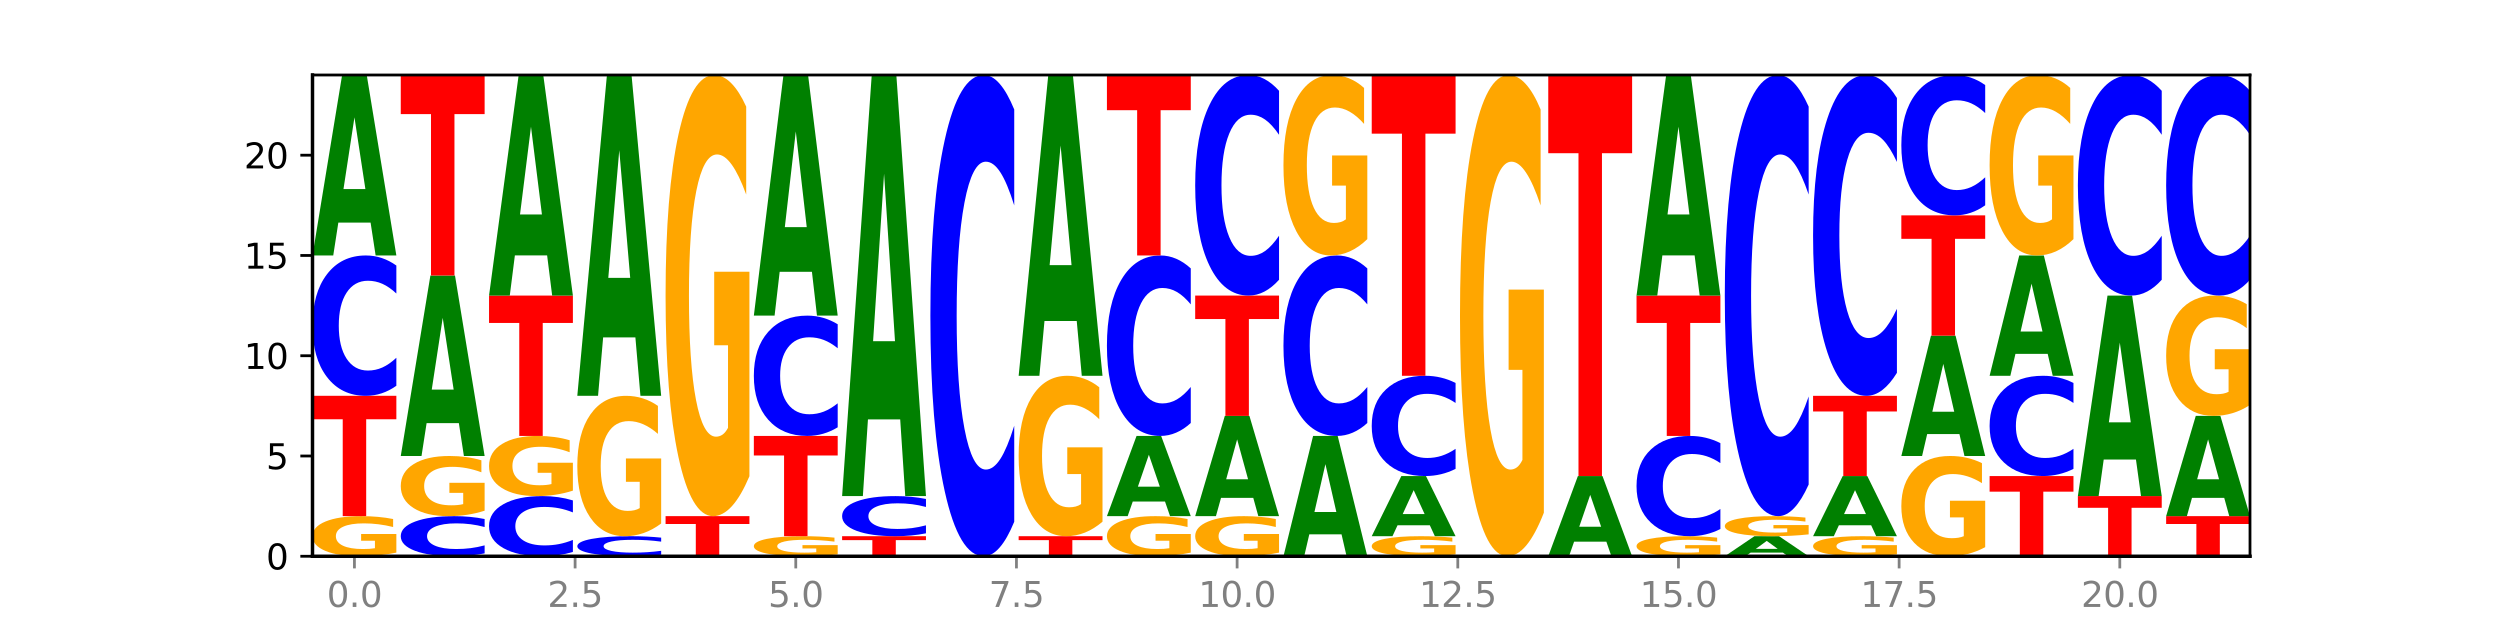
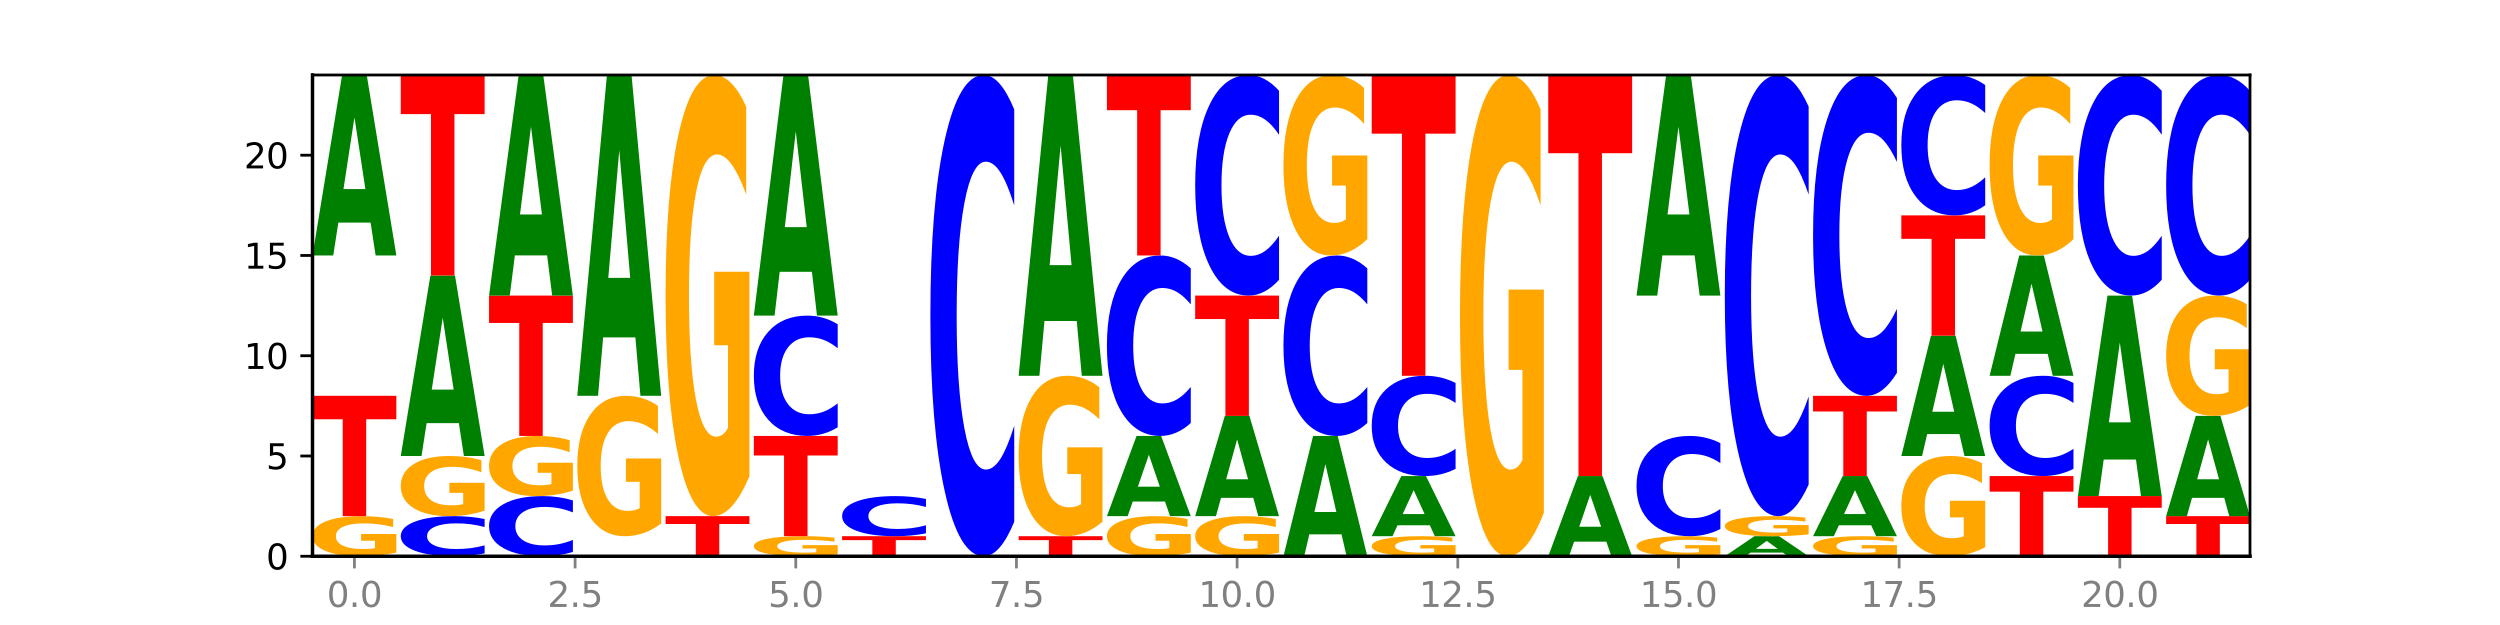
<svg xmlns="http://www.w3.org/2000/svg" xmlns:xlink="http://www.w3.org/1999/xlink" width="720pt" height="180pt" viewBox="0 0 720 180" version="1.1">
  <defs>
    <style type="text/css">*{stroke-linejoin: round; stroke-linecap: butt}</style>
  </defs>
  <g id="figure_1">
    <g id="patch_1">
      <path d="M 0 180  L 720 180  L 720 0  L 0 0  z " style="fill: #ffffff" />
    </g>
    <g id="axes_1">
      <g id="patch_2">
        <path d="M 90 160.2  L 648 160.2  L 648 21.6  L 90 21.6  z " style="fill: #ffffff" />
      </g>
      <g id="line2d_1">
        <path d="M 90 160.2  L 648 160.2  " clip-path="url(#pfae72a2d0e)" style="fill: none; stroke: #000000; stroke-width: 0.5; stroke-linecap: square" />
      </g>
      <g id="patch_3">
        <path d="M 114.15 159.155  Q 111.715 159.677 109.095 159.94  Q 106.475 160.2 103.683 160.2  Q 97.372 160.2 93.686 158.644  Q 90 157.089 90 154.429  Q 90 151.737 93.751 150.194  Q 97.507 148.65 104.04 148.65  Q 106.557 148.65 108.862 148.86  Q 111.173 149.068 113.219 149.478  L 113.219 151.78  Q 111.109 151.253 109.019 150.993  Q 106.93 150.73 104.83 150.73  Q 100.944 150.73 98.839 151.69  Q 96.733 152.646 96.733 154.429  Q 96.733 156.194 98.763 157.158  Q 100.792 158.12 104.527 158.12  Q 105.545 158.12 106.416 158.065  Q 107.287 158.007 107.98 157.888  L 107.98 155.726  L 104.002 155.726  L 104.002 153.801  L 114.15 153.801  L 114.15 159.155  z " clip-path="url(#pfae72a2d0e)" style="fill: #ffa600" />
      </g>
      <g id="patch_4">
        <path d="M 90 114  L 114.15 114  L 114.15 120.758  L 105.462 120.758  L 105.462 148.65  L 98.705 148.65  L 98.705 120.758  L 90 120.758  L 90 114  z " clip-path="url(#pfae72a2d0e)" style="fill: #ff0000" />
      </g>
      <g id="patch_5">
-         <path d="M 114.15 111.102  Q 112.13 112.539 109.946 113.265  Q 107.761 114 105.382 114  Q 98.287 114 94.144 108.555  Q 90 103.111 90 93.8  Q 90 84.456 94.144 79.02  Q 98.287 73.575 105.382 73.575  Q 107.761 73.575 109.946 74.31  Q 112.13 75.036 114.15 76.473  L 114.15 84.531  Q 112.112 82.627 110.134 81.742  Q 108.157 80.857 105.972 80.857  Q 102.054 80.857 99.809 84.305  Q 97.569 87.746 97.569 93.8  Q 97.569 99.829 99.809 103.278  Q 102.054 106.718 105.972 106.718  Q 108.157 106.718 110.134 105.833  Q 112.112 104.94 114.15 103.036  L 114.15 111.102  z " clip-path="url(#pfae72a2d0e)" style="fill: #0000ff" />
-       </g>
+         </g>
      <g id="patch_6">
        <path d="M 106.729 64.107  L 97.441 64.107  L 95.975 73.575  L 90 73.575  L 98.532 21.6  L 105.618 21.6  L 114.15 73.575  L 108.181 73.575  L 106.729 64.107  z M 98.922 54.46  L 105.233 54.46  L 102.083 33.786  L 98.922 54.46  z " clip-path="url(#pfae72a2d0e)" style="fill: #008000" />
      </g>
      <g id="patch_7">
        <path d="M 139.572 159.372  Q 137.552 159.782 135.367 159.99  Q 133.183 160.2 130.804 160.2  Q 123.709 160.2 119.565 158.644  Q 115.421 157.089 115.421 154.429  Q 115.421 151.759 119.565 150.206  Q 123.709 148.65 130.804 148.65  Q 133.183 148.65 135.367 148.86  Q 137.552 149.068 139.572 149.478  L 139.572 151.78  Q 137.533 151.236 135.556 150.983  Q 133.578 150.73 131.394 150.73  Q 127.475 150.73 125.23 151.716  Q 122.991 152.699 122.991 154.429  Q 122.991 156.151 125.23 157.137  Q 127.475 158.12 131.394 158.12  Q 133.578 158.12 135.556 157.867  Q 137.533 157.611 139.572 157.067  L 139.572 159.372  z " clip-path="url(#pfae72a2d0e)" style="fill: #0000ff" />
      </g>
      <g id="patch_8">
        <path d="M 139.572 147.082  Q 137.136 147.866 134.517 148.26  Q 131.897 148.65 129.104 148.65  Q 122.793 148.65 119.107 146.317  Q 115.421 143.983 115.421 139.993  Q 115.421 135.956 119.172 133.64  Q 122.928 131.325 129.461 131.325  Q 131.978 131.325 134.284 131.64  Q 136.595 131.951 138.641 132.567  L 138.641 136.02  Q 136.53 135.229 134.441 134.839  Q 132.352 134.446 130.252 134.446  Q 126.365 134.446 124.26 135.884  Q 122.154 137.32 122.154 139.993  Q 122.154 142.641 124.184 144.087  Q 126.214 145.529 129.948 145.529  Q 130.966 145.529 131.837 145.447  Q 132.709 145.361 133.402 145.182  L 133.402 141.94  L 129.423 141.94  L 129.423 139.052  L 139.572 139.052  L 139.572 147.082  z " clip-path="url(#pfae72a2d0e)" style="fill: #ffa600" />
      </g>
      <g id="patch_9">
        <path d="M 132.15 121.857  L 122.863 121.857  L 121.396 131.325  L 115.421 131.325  L 123.954 79.35  L 131.039 79.35  L 139.572 131.325  L 133.602 131.325  L 132.15 121.857  z M 124.344 112.21  L 130.654 112.21  L 127.504 91.536  L 124.344 112.21  z " clip-path="url(#pfae72a2d0e)" style="fill: #008000" />
      </g>
      <g id="patch_10">
        <path d="M 115.421 21.6  L 139.572 21.6  L 139.572 32.863  L 130.883 32.863  L 130.883 79.35  L 124.127 79.35  L 124.127 32.863  L 115.421 32.863  L 115.421 21.6  z " clip-path="url(#pfae72a2d0e)" style="fill: #ff0000" />
      </g>
      <g id="patch_11">
        <path d="M 164.993 158.958  Q 162.973 159.574 160.789 159.885  Q 158.604 160.2 156.225 160.2  Q 149.13 160.2 144.987 157.867  Q 140.843 155.533 140.843 151.543  Q 140.843 147.538 144.987 145.208  Q 149.13 142.875 156.225 142.875  Q 158.604 142.875 160.789 143.19  Q 162.973 143.501 164.993 144.117  L 164.993 147.57  Q 162.955 146.754 160.977 146.375  Q 159 145.996 156.815 145.996  Q 152.897 145.996 150.651 147.474  Q 148.412 148.948 148.412 151.543  Q 148.412 154.127 150.651 155.605  Q 152.897 157.079 156.815 157.079  Q 159 157.079 160.977 156.7  Q 162.955 156.317 164.993 155.501  L 164.993 158.958  z " clip-path="url(#pfae72a2d0e)" style="fill: #0000ff" />
      </g>
      <g id="patch_12">
        <path d="M 164.993 141.307  Q 162.558 142.091 159.938 142.485  Q 157.318 142.875 154.525 142.875  Q 148.215 142.875 144.529 140.542  Q 140.843 138.208 140.843 134.218  Q 140.843 130.181 144.594 127.865  Q 148.35 125.55 154.883 125.55  Q 157.4 125.55 159.705 125.865  Q 162.016 126.176 164.062 126.792  L 164.062 130.245  Q 161.951 129.454 159.862 129.064  Q 157.773 128.671 155.673 128.671  Q 151.787 128.671 149.681 130.109  Q 147.576 131.544 147.576 134.218  Q 147.576 136.866 149.606 138.312  Q 151.635 139.754 155.37 139.754  Q 156.387 139.754 157.259 139.672  Q 158.13 139.586 158.823 139.407  L 158.823 136.165  L 154.845 136.165  L 154.845 133.277  L 164.993 133.277  L 164.993 141.307  z " clip-path="url(#pfae72a2d0e)" style="fill: #ffa600" />
      </g>
      <g id="patch_13">
        <path d="M 140.843 85.125  L 164.993 85.125  L 164.993 93.009  L 156.305 93.009  L 156.305 125.55  L 149.548 125.55  L 149.548 93.009  L 140.843 93.009  L 140.843 85.125  z " clip-path="url(#pfae72a2d0e)" style="fill: #ff0000" />
      </g>
      <g id="patch_14">
        <path d="M 157.572 73.553  L 148.284 73.553  L 146.817 85.125  L 140.843 85.125  L 149.375 21.6  L 156.461 21.6  L 164.993 85.125  L 159.023 85.125  L 157.572 73.553  z M 149.765 61.763  L 156.076 61.763  L 152.925 36.494  L 149.765 61.763  z " clip-path="url(#pfae72a2d0e)" style="fill: #008000" />
      </g>
      <g id="patch_15">
-         <path d="M 190.415 159.786  Q 188.394 159.991 186.21 160.095  Q 184.026 160.2 181.646 160.2  Q 174.552 160.2 170.408 159.422  Q 166.264 158.644 166.264 157.314  Q 166.264 155.979 170.408 155.203  Q 174.552 154.425 181.646 154.425  Q 184.026 154.425 186.21 154.53  Q 188.394 154.634 190.415 154.839  L 190.415 155.99  Q 188.376 155.718 186.399 155.592  Q 184.421 155.465 182.237 155.465  Q 178.318 155.465 176.073 155.958  Q 173.834 156.449 173.834 157.314  Q 173.834 158.176 176.073 158.668  Q 178.318 159.16 182.237 159.16  Q 184.421 159.16 186.399 159.033  Q 188.376 158.906 190.415 158.634  L 190.415 159.786  z " clip-path="url(#pfae72a2d0e)" style="fill: #0000ff" />
-       </g>
+         </g>
      <g id="patch_16">
        <path d="M 190.415 150.767  Q 187.979 152.596 185.359 153.515  Q 182.74 154.425 179.947 154.425  Q 173.636 154.425 169.95 148.98  Q 166.264 143.536 166.264 134.225  Q 166.264 124.806 170.015 119.403  Q 173.771 114 180.304 114  Q 182.821 114 185.127 114.735  Q 187.438 115.461 189.484 116.898  L 189.484 124.956  Q 187.373 123.11 185.284 122.2  Q 183.194 121.282 181.094 121.282  Q 177.208 121.282 175.103 124.639  Q 172.997 127.987 172.997 134.225  Q 172.997 140.404 175.027 143.778  Q 177.057 147.143 180.791 147.143  Q 181.809 147.143 182.68 146.951  Q 183.552 146.751 184.244 146.333  L 184.244 138.768  L 180.266 138.768  L 180.266 132.029  L 190.415 132.029  L 190.415 150.767  z " clip-path="url(#pfae72a2d0e)" style="fill: #ffa600" />
      </g>
      <g id="patch_17">
        <path d="M 182.993 97.168  L 173.705 97.168  L 172.239 114  L 166.264 114  L 174.797 21.6  L 181.882 21.6  L 190.415 114  L 184.445 114  L 182.993 97.168  z M 175.187 80.018  L 181.497 80.018  L 178.347 43.264  L 175.187 80.018  z " clip-path="url(#pfae72a2d0e)" style="fill: #008000" />
      </g>
      <g id="patch_18">
        <path d="M 191.686 148.65  L 215.836 148.65  L 215.836 150.903  L 207.147 150.903  L 207.147 160.2  L 200.391 160.2  L 200.391 150.903  L 191.686 150.903  L 191.686 148.65  z " clip-path="url(#pfae72a2d0e)" style="fill: #ff0000" />
      </g>
      <g id="patch_19">
        <path d="M 215.836 137.155  Q 213.4 142.902 210.781 145.789  Q 208.161 148.65 205.368 148.65  Q 199.057 148.65 195.372 131.539  Q 191.686 114.427 191.686 85.164  Q 191.686 55.56 195.436 38.58  Q 199.193 21.6 205.726 21.6  Q 208.242 21.6 210.548 23.91  Q 212.859 26.193 214.905 30.707  L 214.905 56.033  Q 212.794 50.233 210.705 47.372  Q 208.616 44.485 206.516 44.485  Q 202.63 44.485 200.524 55.036  Q 198.419 65.56 198.419 85.164  Q 198.419 104.585 200.448 115.188  Q 202.478 125.765 206.213 125.765  Q 207.23 125.765 208.102 125.161  Q 208.973 124.531 209.666 123.219  L 209.666 99.441  L 205.688 99.441  L 205.688 78.262  L 215.836 78.262  L 215.836 137.155  z " clip-path="url(#pfae72a2d0e)" style="fill: #ffa600" />
      </g>
      <g id="patch_20">
        <path d="M 241.257 159.677  Q 238.822 159.939 236.202 160.07  Q 233.583 160.2 230.79 160.2  Q 224.479 160.2 220.793 159.422  Q 217.107 158.644 217.107 157.314  Q 217.107 155.969 220.858 155.197  Q 224.614 154.425 231.147 154.425  Q 233.664 154.425 235.969 154.53  Q 238.281 154.634 240.326 154.839  L 240.326 155.99  Q 238.216 155.726 236.126 155.596  Q 234.037 155.465 231.937 155.465  Q 228.051 155.465 225.946 155.945  Q 223.84 156.423 223.84 157.314  Q 223.84 158.197 225.87 158.679  Q 227.899 159.16 231.634 159.16  Q 232.652 159.16 233.523 159.132  Q 234.394 159.104 235.087 159.044  L 235.087 157.963  L 231.109 157.963  L 231.109 157.001  L 241.257 157.001  L 241.257 159.677  z " clip-path="url(#pfae72a2d0e)" style="fill: #ffa600" />
      </g>
      <g id="patch_21">
        <path d="M 217.107 125.55  L 241.257 125.55  L 241.257 131.181  L 232.569 131.181  L 232.569 154.425  L 225.812 154.425  L 225.812 131.181  L 217.107 131.181  L 217.107 125.55  z " clip-path="url(#pfae72a2d0e)" style="fill: #ff0000" />
      </g>
      <g id="patch_22">
        <path d="M 241.257 123.066  Q 239.237 124.297 237.053 124.92  Q 234.868 125.55 232.489 125.55  Q 225.394 125.55 221.251 120.883  Q 217.107 116.216 217.107 108.236  Q 217.107 100.226 221.251 95.567  Q 225.394 90.9 232.489 90.9  Q 234.868 90.9 237.053 91.53  Q 239.237 92.153 241.257 93.384  L 241.257 100.291  Q 239.219 98.659 237.241 97.9  Q 235.264 97.141 233.08 97.141  Q 229.161 97.141 226.916 100.098  Q 224.676 103.046 224.676 108.236  Q 224.676 113.404 226.916 116.36  Q 229.161 119.309 233.08 119.309  Q 235.264 119.309 237.241 118.55  Q 239.219 117.784 241.257 116.152  L 241.257 123.066  z " clip-path="url(#pfae72a2d0e)" style="fill: #0000ff" />
      </g>
      <g id="patch_23">
        <path d="M 233.836 78.276  L 224.548 78.276  L 223.082 90.9  L 217.107 90.9  L 225.639 21.6  L 232.725 21.6  L 241.257 90.9  L 235.288 90.9  L 233.836 78.276  z M 226.03 65.414  L 232.34 65.414  L 229.19 37.848  L 226.03 65.414  z " clip-path="url(#pfae72a2d0e)" style="fill: #008000" />
      </g>
      <g id="patch_24">
        <path d="M 242.528 154.425  L 266.679 154.425  L 266.679 155.551  L 257.99 155.551  L 257.99 160.2  L 251.234 160.2  L 251.234 155.551  L 242.528 155.551  L 242.528 154.425  z " clip-path="url(#pfae72a2d0e)" style="fill: #ff0000" />
      </g>
      <g id="patch_25">
        <path d="M 266.679 153.597  Q 264.659 154.007 262.474 154.215  Q 260.29 154.425 257.911 154.425  Q 250.816 154.425 246.672 152.869  Q 242.528 151.314 242.528 148.654  Q 242.528 145.984 246.672 144.431  Q 250.816 142.875 257.911 142.875  Q 260.29 142.875 262.474 143.085  Q 264.659 143.293 266.679 143.703  L 266.679 146.005  Q 264.64 145.461 262.663 145.208  Q 260.685 144.955 258.501 144.955  Q 254.582 144.955 252.337 145.941  Q 250.098 146.924 250.098 148.654  Q 250.098 150.376 252.337 151.362  Q 254.582 152.345 258.501 152.345  Q 260.685 152.345 262.663 152.092  Q 264.64 151.836 266.679 151.292  L 266.679 153.597  z " clip-path="url(#pfae72a2d0e)" style="fill: #0000ff" />
      </g>
      <g id="patch_26">
-         <path d="M 259.257 120.782  L 249.97 120.782  L 248.503 142.875  L 242.528 142.875  L 251.061 21.6  L 258.146 21.6  L 266.679 142.875  L 260.709 142.875  L 259.257 120.782  z M 251.451 98.274  L 257.761 98.274  L 254.611 50.034  L 251.451 98.274  z " clip-path="url(#pfae72a2d0e)" style="fill: #008000" />
-       </g>
+         </g>
      <g id="patch_27">
        <path d="M 292.1 150.265  Q 290.08 155.19 287.896 157.681  Q 285.711 160.2 283.332 160.2  Q 276.237 160.2 272.094 141.533  Q 267.95 122.866 267.95 90.943  Q 267.95 58.905 272.094 40.267  Q 276.237 21.6 283.332 21.6  Q 285.711 21.6 287.896 24.119  Q 290.08 26.61 292.1 31.535  L 292.1 59.163  Q 290.062 52.635 288.084 49.601  Q 286.107 46.566 283.922 46.566  Q 280.004 46.566 277.758 58.39  Q 275.519 70.186 275.519 90.943  Q 275.519 111.614 277.758 123.439  Q 280.004 135.234 283.922 135.234  Q 286.107 135.234 288.084 132.199  Q 290.062 129.136 292.1 122.608  L 292.1 150.265  z " clip-path="url(#pfae72a2d0e)" style="fill: #0000ff" />
      </g>
      <g id="patch_28">
        <path d="M 293.371 154.425  L 317.522 154.425  L 317.522 155.551  L 308.833 155.551  L 308.833 160.2  L 302.077 160.2  L 302.077 155.551  L 293.371 155.551  L 293.371 154.425  z " clip-path="url(#pfae72a2d0e)" style="fill: #ff0000" />
      </g>
      <g id="patch_29">
        <path d="M 317.522 150.245  Q 315.086 152.335 312.466 153.385  Q 309.847 154.425 307.054 154.425  Q 300.743 154.425 297.057 148.203  Q 293.371 141.98 293.371 131.339  Q 293.371 120.574 297.122 114.4  Q 300.878 108.225 307.411 108.225  Q 309.928 108.225 312.234 109.065  Q 314.545 109.895 316.591 111.537  L 316.591 120.746  Q 314.48 118.637 312.391 117.597  Q 310.301 116.547 308.201 116.547  Q 304.315 116.547 302.21 120.383  Q 300.104 124.21 300.104 131.339  Q 300.104 138.401 302.134 142.257  Q 304.164 146.103 307.898 146.103  Q 308.916 146.103 309.787 145.884  Q 310.659 145.655 311.351 145.177  L 311.351 136.531  L 307.373 136.531  L 307.373 128.829  L 317.522 128.829  L 317.522 150.245  z " clip-path="url(#pfae72a2d0e)" style="fill: #ffa600" />
      </g>
      <g id="patch_30">
        <path d="M 310.1 92.445  L 300.812 92.445  L 299.346 108.225  L 293.371 108.225  L 301.904 21.6  L 308.989 21.6  L 317.522 108.225  L 311.552 108.225  L 310.1 92.445  z M 302.294 76.367  L 308.604 76.367  L 305.454 41.91  L 302.294 76.367  z " clip-path="url(#pfae72a2d0e)" style="fill: #008000" />
      </g>
      <g id="patch_31">
        <path d="M 342.943 159.155  Q 340.507 159.677 337.888 159.94  Q 335.268 160.2 332.475 160.2  Q 326.164 160.2 322.479 158.644  Q 318.793 157.089 318.793 154.429  Q 318.793 151.737 322.544 150.194  Q 326.3 148.65 332.833 148.65  Q 335.349 148.65 337.655 148.86  Q 339.966 149.068 342.012 149.478  L 342.012 151.78  Q 339.901 151.253 337.812 150.993  Q 335.723 150.73 333.623 150.73  Q 329.737 150.73 327.631 151.69  Q 325.526 152.646 325.526 154.429  Q 325.526 156.194 327.555 157.158  Q 329.585 158.12 333.32 158.12  Q 334.337 158.12 335.209 158.065  Q 336.08 158.007 336.773 157.888  L 336.773 155.726  L 332.795 155.726  L 332.795 153.801  L 342.943 153.801  L 342.943 159.155  z " clip-path="url(#pfae72a2d0e)" style="fill: #ffa600" />
      </g>
      <g id="patch_32">
        <path d="M 335.522 144.442  L 326.234 144.442  L 324.767 148.65  L 318.793 148.65  L 327.325 125.55  L 334.411 125.55  L 342.943 148.65  L 336.973 148.65  L 335.522 144.442  z M 327.715 140.155  L 334.026 140.155  L 330.875 130.966  L 327.715 140.155  z " clip-path="url(#pfae72a2d0e)" style="fill: #008000" />
      </g>
      <g id="patch_33">
        <path d="M 342.943 121.824  Q 340.923 123.671 338.738 124.605  Q 336.554 125.55 334.175 125.55  Q 327.08 125.55 322.936 118.55  Q 318.793 111.55 318.793 99.579  Q 318.793 87.565 322.936 80.575  Q 327.08 73.575 334.175 73.575  Q 336.554 73.575 338.738 74.52  Q 340.923 75.454 342.943 77.301  L 342.943 87.661  Q 340.905 85.213 338.927 84.075  Q 336.95 82.937 334.765 82.937  Q 330.847 82.937 328.601 87.371  Q 326.362 91.795 326.362 99.579  Q 326.362 107.33 328.601 111.764  Q 330.847 116.188 334.765 116.188  Q 336.95 116.188 338.927 115.05  Q 340.905 113.901 342.943 111.453  L 342.943 121.824  z " clip-path="url(#pfae72a2d0e)" style="fill: #0000ff" />
      </g>
      <g id="patch_34">
        <path d="M 318.793 21.6  L 342.943 21.6  L 342.943 31.737  L 334.255 31.737  L 334.255 73.575  L 327.498 73.575  L 327.498 31.737  L 318.793 31.737  L 318.793 21.6  z " clip-path="url(#pfae72a2d0e)" style="fill: #ff0000" />
      </g>
      <g id="patch_35">
        <path d="M 368.364 159.155  Q 365.929 159.677 363.309 159.94  Q 360.69 160.2 357.897 160.2  Q 351.586 160.2 347.9 158.644  Q 344.214 157.089 344.214 154.429  Q 344.214 151.737 347.965 150.194  Q 351.721 148.65 358.254 148.65  Q 360.771 148.65 363.077 148.86  Q 365.388 149.068 367.434 149.478  L 367.434 151.78  Q 365.323 151.253 363.233 150.993  Q 361.144 150.73 359.044 150.73  Q 355.158 150.73 353.053 151.69  Q 350.947 152.646 350.947 154.429  Q 350.947 156.194 352.977 157.158  Q 355.007 158.12 358.741 158.12  Q 359.759 158.12 360.63 158.065  Q 361.501 158.007 362.194 157.888  L 362.194 155.726  L 358.216 155.726  L 358.216 153.801  L 368.364 153.801  L 368.364 159.155  z " clip-path="url(#pfae72a2d0e)" style="fill: #ffa600" />
      </g>
      <g id="patch_36">
        <path d="M 360.943 143.39  L 351.655 143.39  L 350.189 148.65  L 344.214 148.65  L 352.746 119.775  L 359.832 119.775  L 368.364 148.65  L 362.395 148.65  L 360.943 143.39  z M 353.137 138.031  L 359.447 138.031  L 356.297 126.545  L 353.137 138.031  z " clip-path="url(#pfae72a2d0e)" style="fill: #008000" />
      </g>
      <g id="patch_37">
        <path d="M 344.214 85.125  L 368.364 85.125  L 368.364 91.883  L 359.676 91.883  L 359.676 119.775  L 352.919 119.775  L 352.919 91.883  L 344.214 91.883  L 344.214 85.125  z " clip-path="url(#pfae72a2d0e)" style="fill: #ff0000" />
      </g>
      <g id="patch_38">
        <path d="M 368.364 80.572  Q 366.344 82.829 364.16 83.97  Q 361.975 85.125 359.596 85.125  Q 352.502 85.125 348.358 76.569  Q 344.214 68.014 344.214 53.382  Q 344.214 38.698 348.358 30.156  Q 352.502 21.6 359.596 21.6  Q 361.975 21.6 364.16 22.755  Q 366.344 23.896 368.364 26.153  L 368.364 38.816  Q 366.326 35.825 364.349 34.434  Q 362.371 33.043 360.187 33.043  Q 356.268 33.043 354.023 38.462  Q 351.784 43.869 351.784 53.382  Q 351.784 62.856 354.023 68.276  Q 356.268 73.682 360.187 73.682  Q 362.371 73.682 364.349 72.291  Q 366.326 70.887 368.364 67.895  L 368.364 80.572  z " clip-path="url(#pfae72a2d0e)" style="fill: #0000ff" />
      </g>
      <g id="patch_39">
        <path d="M 386.364 153.888  L 377.077 153.888  L 375.61 160.2  L 369.636 160.2  L 378.168 125.55  L 385.254 125.55  L 393.786 160.2  L 387.816 160.2  L 386.364 153.888  z M 378.558 147.457  L 384.868 147.457  L 381.718 133.674  L 378.558 147.457  z " clip-path="url(#pfae72a2d0e)" style="fill: #008000" />
      </g>
      <g id="patch_40">
        <path d="M 393.786 121.824  Q 391.766 123.671 389.581 124.605  Q 387.397 125.55 385.018 125.55  Q 377.923 125.55 373.779 118.55  Q 369.636 111.55 369.636 99.579  Q 369.636 87.565 373.779 80.575  Q 377.923 73.575 385.018 73.575  Q 387.397 73.575 389.581 74.52  Q 391.766 75.454 393.786 77.301  L 393.786 87.661  Q 391.747 85.213 389.77 84.075  Q 387.792 82.937 385.608 82.937  Q 381.689 82.937 379.444 87.371  Q 377.205 91.795 377.205 99.579  Q 377.205 107.33 379.444 111.764  Q 381.689 116.188 385.608 116.188  Q 387.792 116.188 389.77 115.05  Q 391.747 113.901 393.786 111.453  L 393.786 121.824  z " clip-path="url(#pfae72a2d0e)" style="fill: #0000ff" />
      </g>
      <g id="patch_41">
        <path d="M 393.786 68.872  Q 391.35 71.224 388.731 72.405  Q 386.111 73.575 383.318 73.575  Q 377.007 73.575 373.321 66.575  Q 369.636 59.575 369.636 47.604  Q 369.636 35.493 373.386 28.546  Q 377.143 21.6 383.675 21.6  Q 386.192 21.6 388.498 22.545  Q 390.809 23.479 392.855 25.326  L 392.855 35.686  Q 390.744 33.313 388.655 32.143  Q 386.566 30.962 384.466 30.962  Q 380.58 30.962 378.474 35.278  Q 376.369 39.584 376.369 47.604  Q 376.369 55.549 378.398 59.886  Q 380.428 64.213 384.163 64.213  Q 385.18 64.213 386.051 63.966  Q 386.923 63.708 387.616 63.171  L 387.616 53.444  L 383.638 53.444  L 383.638 44.78  L 393.786 44.78  L 393.786 68.872  z " clip-path="url(#pfae72a2d0e)" style="fill: #ffa600" />
      </g>
      <g id="patch_42">
        <path d="M 419.207 159.677  Q 416.772 159.939 414.152 160.07  Q 411.532 160.2 408.74 160.2  Q 402.429 160.2 398.743 159.422  Q 395.057 158.644 395.057 157.314  Q 395.057 155.969 398.808 155.197  Q 402.564 154.425 409.097 154.425  Q 411.614 154.425 413.919 154.53  Q 416.23 154.634 418.276 154.839  L 418.276 155.99  Q 416.165 155.726 414.076 155.596  Q 411.987 155.465 409.887 155.465  Q 406.001 155.465 403.895 155.945  Q 401.79 156.423 401.79 157.314  Q 401.79 158.197 403.82 158.679  Q 405.849 159.16 409.584 159.16  Q 410.601 159.16 411.473 159.132  Q 412.344 159.104 413.037 159.044  L 413.037 157.963  L 409.059 157.963  L 409.059 157.001  L 419.207 157.001  L 419.207 159.677  z " clip-path="url(#pfae72a2d0e)" style="fill: #ffa600" />
      </g>
      <g id="patch_43">
        <path d="M 411.786 151.269  L 402.498 151.269  L 401.032 154.425  L 395.057 154.425  L 403.589 137.1  L 410.675 137.1  L 419.207 154.425  L 413.238 154.425  L 411.786 151.269  z M 403.979 148.053  L 410.29 148.053  L 407.14 141.162  L 403.979 148.053  z " clip-path="url(#pfae72a2d0e)" style="fill: #008000" />
      </g>
      <g id="patch_44">
        <path d="M 419.207 135.03  Q 417.187 136.056 415.003 136.575  Q 412.818 137.1 410.439 137.1  Q 403.344 137.1 399.201 133.211  Q 395.057 129.322 395.057 122.671  Q 395.057 115.997 399.201 112.114  Q 403.344 108.225 410.439 108.225  Q 412.818 108.225 415.003 108.75  Q 417.187 109.269 419.207 110.295  L 419.207 116.051  Q 417.169 114.691 415.191 114.058  Q 413.214 113.426 411.029 113.426  Q 407.111 113.426 404.866 115.89  Q 402.626 118.347 402.626 122.671  Q 402.626 126.978 404.866 129.441  Q 407.111 131.899 411.029 131.899  Q 413.214 131.899 415.191 131.267  Q 417.169 130.628 419.207 129.268  L 419.207 135.03  z " clip-path="url(#pfae72a2d0e)" style="fill: #0000ff" />
      </g>
      <g id="patch_45">
        <path d="M 395.057 21.6  L 419.207 21.6  L 419.207 38.494  L 410.519 38.494  L 410.519 108.225  L 403.762 108.225  L 403.762 38.494  L 395.057 38.494  L 395.057 21.6  z " clip-path="url(#pfae72a2d0e)" style="fill: #ff0000" />
      </g>
      <g id="patch_46">
        <path d="M 444.629 147.66  Q 442.193 153.93 439.573 157.079  Q 436.954 160.2 434.161 160.2  Q 427.85 160.2 424.164 141.533  Q 420.478 122.866 420.478 90.943  Q 420.478 58.648 424.229 40.124  Q 427.985 21.6 434.518 21.6  Q 437.035 21.6 439.341 24.119  Q 441.652 26.61 443.698 31.535  L 443.698 59.163  Q 441.587 52.836 439.498 49.715  Q 437.408 46.566 435.308 46.566  Q 431.422 46.566 429.317 58.075  Q 427.211 69.556 427.211 90.943  Q 427.211 112.129 429.241 123.696  Q 431.271 135.234 435.005 135.234  Q 436.023 135.234 436.894 134.576  Q 437.766 133.889 438.459 132.457  L 438.459 106.518  L 434.48 106.518  L 434.48 83.413  L 444.629 83.413  L 444.629 147.66  z " clip-path="url(#pfae72a2d0e)" style="fill: #ffa600" />
      </g>
      <g id="patch_47">
        <path d="M 462.629 155.992  L 453.341 155.992  L 451.874 160.2  L 445.9 160.2  L 454.432 137.1  L 461.518 137.1  L 470.05 160.2  L 464.08 160.2  L 462.629 155.992  z M 454.822 151.705  L 461.133 151.705  L 457.982 142.516  L 454.822 151.705  z " clip-path="url(#pfae72a2d0e)" style="fill: #008000" />
      </g>
      <g id="patch_48">
        <path d="M 445.9 21.6  L 470.05 21.6  L 470.05 44.126  L 461.362 44.126  L 461.362 137.1  L 454.605 137.1  L 454.605 44.126  L 445.9 44.126  L 445.9 21.6  z " clip-path="url(#pfae72a2d0e)" style="fill: #ff0000" />
      </g>
      <g id="patch_49">
        <path d="M 495.472 159.677  Q 493.036 159.939 490.416 160.07  Q 487.797 160.2 485.004 160.2  Q 478.693 160.2 475.007 159.422  Q 471.321 158.644 471.321 157.314  Q 471.321 155.969 475.072 155.197  Q 478.828 154.425 485.361 154.425  Q 487.878 154.425 490.184 154.53  Q 492.495 154.634 494.541 154.839  L 494.541 155.99  Q 492.43 155.726 490.341 155.596  Q 488.251 155.465 486.151 155.465  Q 482.265 155.465 480.16 155.945  Q 478.054 156.423 478.054 157.314  Q 478.054 158.197 480.084 158.679  Q 482.114 159.16 485.848 159.16  Q 486.866 159.16 487.737 159.132  Q 488.609 159.104 489.301 159.044  L 489.301 157.963  L 485.323 157.963  L 485.323 157.001  L 495.472 157.001  L 495.472 159.677  z " clip-path="url(#pfae72a2d0e)" style="fill: #ffa600" />
      </g>
      <g id="patch_50">
        <path d="M 495.472 152.355  Q 493.451 153.381 491.267 153.9  Q 489.083 154.425 486.703 154.425  Q 479.609 154.425 475.465 150.536  Q 471.321 146.647 471.321 139.996  Q 471.321 133.322 475.465 129.439  Q 479.609 125.55 486.703 125.55  Q 489.083 125.55 491.267 126.075  Q 493.451 126.594 495.472 127.62  L 495.472 133.376  Q 493.433 132.016 491.456 131.383  Q 489.478 130.751 487.294 130.751  Q 483.375 130.751 481.13 133.215  Q 478.891 135.672 478.891 139.996  Q 478.891 144.303 481.13 146.766  Q 483.375 149.224 487.294 149.224  Q 489.478 149.224 491.456 148.592  Q 493.433 147.953 495.472 146.593  L 495.472 152.355  z " clip-path="url(#pfae72a2d0e)" style="fill: #0000ff" />
      </g>
      <g id="patch_51">
-         <path d="M 471.321 85.125  L 495.472 85.125  L 495.472 93.009  L 486.783 93.009  L 486.783 125.55  L 480.027 125.55  L 480.027 93.009  L 471.321 93.009  L 471.321 85.125  z " clip-path="url(#pfae72a2d0e)" style="fill: #ff0000" />
-       </g>
+         </g>
      <g id="patch_52">
        <path d="M 488.05 73.553  L 478.762 73.553  L 477.296 85.125  L 471.321 85.125  L 479.854 21.6  L 486.939 21.6  L 495.472 85.125  L 489.502 85.125  L 488.05 73.553  z M 480.244 61.763  L 486.554 61.763  L 483.404 36.494  L 480.244 61.763  z " clip-path="url(#pfae72a2d0e)" style="fill: #008000" />
      </g>
      <g id="patch_53">
        <path d="M 513.472 159.148  L 504.184 159.148  L 502.717 160.2  L 496.743 160.2  L 505.275 154.425  L 512.361 154.425  L 520.893 160.2  L 514.923 160.2  L 513.472 159.148  z M 505.665 158.076  L 511.975 158.076  L 508.825 155.779  L 505.665 158.076  z " clip-path="url(#pfae72a2d0e)" style="fill: #008000" />
      </g>
      <g id="patch_54">
        <path d="M 520.893 153.902  Q 518.457 154.164 515.838 154.295  Q 513.218 154.425 510.425 154.425  Q 504.114 154.425 500.428 153.647  Q 496.743 152.869 496.743 151.539  Q 496.743 150.194 500.493 149.422  Q 504.25 148.65 510.782 148.65  Q 513.299 148.65 515.605 148.755  Q 517.916 148.859 519.962 149.064  L 519.962 150.215  Q 517.851 149.951 515.762 149.821  Q 513.673 149.69 511.573 149.69  Q 507.687 149.69 505.581 150.17  Q 503.476 150.648 503.476 151.539  Q 503.476 152.422 505.505 152.904  Q 507.535 153.385 511.27 153.385  Q 512.287 153.385 513.159 153.357  Q 514.03 153.329 514.723 153.269  L 514.723 152.188  L 510.745 152.188  L 510.745 151.226  L 520.893 151.226  L 520.893 153.902  z " clip-path="url(#pfae72a2d0e)" style="fill: #ffa600" />
      </g>
      <g id="patch_55">
        <path d="M 520.893 139.543  Q 518.873 144.057 516.688 146.34  Q 514.504 148.65 512.125 148.65  Q 505.03 148.65 500.886 131.539  Q 496.743 114.427 496.743 85.164  Q 496.743 55.797 500.886 38.711  Q 505.03 21.6 512.125 21.6  Q 514.504 21.6 516.688 23.91  Q 518.873 26.193 520.893 30.707  L 520.893 56.033  Q 518.855 50.049 516.877 47.267  Q 514.899 44.485 512.715 44.485  Q 508.796 44.485 506.551 55.324  Q 504.312 66.137 504.312 85.164  Q 504.312 104.113 506.551 114.952  Q 508.796 125.765 512.715 125.765  Q 514.899 125.765 516.877 122.983  Q 518.855 120.175 520.893 114.191  L 520.893 139.543  z " clip-path="url(#pfae72a2d0e)" style="fill: #0000ff" />
      </g>
      <g id="patch_56">
        <path d="M 546.314 159.677  Q 543.879 159.939 541.259 160.07  Q 538.639 160.2 535.847 160.2  Q 529.536 160.2 525.85 159.422  Q 522.164 158.644 522.164 157.314  Q 522.164 155.969 525.915 155.197  Q 529.671 154.425 536.204 154.425  Q 538.721 154.425 541.026 154.53  Q 543.338 154.634 545.383 154.839  L 545.383 155.99  Q 543.273 155.726 541.183 155.596  Q 539.094 155.465 536.994 155.465  Q 533.108 155.465 531.003 155.945  Q 528.897 156.423 528.897 157.314  Q 528.897 158.197 530.927 158.679  Q 532.956 159.16 536.691 159.16  Q 537.709 159.16 538.58 159.132  Q 539.451 159.104 540.144 159.044  L 540.144 157.963  L 536.166 157.963  L 536.166 157.001  L 546.314 157.001  L 546.314 159.677  z " clip-path="url(#pfae72a2d0e)" style="fill: #ffa600" />
      </g>
      <g id="patch_57">
        <path d="M 538.893 151.269  L 529.605 151.269  L 528.139 154.425  L 522.164 154.425  L 530.696 137.1  L 537.782 137.1  L 546.314 154.425  L 540.345 154.425  L 538.893 151.269  z M 531.086 148.053  L 537.397 148.053  L 534.247 141.162  L 531.086 148.053  z " clip-path="url(#pfae72a2d0e)" style="fill: #008000" />
      </g>
      <g id="patch_58">
        <path d="M 522.164 114  L 546.314 114  L 546.314 118.505  L 537.626 118.505  L 537.626 137.1  L 530.869 137.1  L 530.869 118.505  L 522.164 118.505  L 522.164 114  z " clip-path="url(#pfae72a2d0e)" style="fill: #ff0000" />
      </g>
      <g id="patch_59">
        <path d="M 546.314 107.377  Q 544.294 110.66 542.11 112.32  Q 539.925 114 537.546 114  Q 530.451 114 526.308 101.555  Q 522.164 89.111 522.164 67.829  Q 522.164 46.47 526.308 34.045  Q 530.451 21.6 537.546 21.6  Q 539.925 21.6 542.11 23.28  Q 544.294 24.94 546.314 28.223  L 546.314 46.642  Q 544.276 42.29 542.298 40.267  Q 540.321 38.244 538.136 38.244  Q 534.218 38.244 531.973 46.127  Q 529.733 53.991 529.733 67.829  Q 529.733 81.609 531.973 89.492  Q 534.218 97.356 538.136 97.356  Q 540.321 97.356 542.298 95.333  Q 544.276 93.291 546.314 88.939  L 546.314 107.377  z " clip-path="url(#pfae72a2d0e)" style="fill: #0000ff" />
      </g>
      <g id="patch_60">
        <path d="M 571.736 157.587  Q 569.3 158.894 566.681 159.55  Q 564.061 160.2 561.268 160.2  Q 554.957 160.2 551.271 156.311  Q 547.585 152.422 547.585 145.771  Q 547.585 139.043 551.336 135.184  Q 555.092 131.325 561.625 131.325  Q 564.142 131.325 566.448 131.85  Q 568.759 132.369 570.805 133.395  L 570.805 139.151  Q 568.694 137.832 566.605 137.182  Q 564.516 136.526 562.416 136.526  Q 558.529 136.526 556.424 138.924  Q 554.319 141.316 554.319 145.771  Q 554.319 150.185 556.348 152.595  Q 558.378 154.999 562.112 154.999  Q 563.13 154.999 564.001 154.862  Q 564.873 154.718 565.566 154.42  L 565.566 149.016  L 561.587 149.016  L 561.587 144.203  L 571.736 144.203  L 571.736 157.587  z " clip-path="url(#pfae72a2d0e)" style="fill: #ffa600" />
      </g>
      <g id="patch_61">
        <path d="M 564.314 125.013  L 555.027 125.013  L 553.56 131.325  L 547.585 131.325  L 556.118 96.675  L 563.203 96.675  L 571.736 131.325  L 565.766 131.325  L 564.314 125.013  z M 556.508 118.582  L 562.818 118.582  L 559.668 104.799  L 556.508 118.582  z " clip-path="url(#pfae72a2d0e)" style="fill: #008000" />
      </g>
      <g id="patch_62">
        <path d="M 547.585 62.025  L 571.736 62.025  L 571.736 68.783  L 563.047 68.783  L 563.047 96.675  L 556.291 96.675  L 556.291 68.783  L 547.585 68.783  L 547.585 62.025  z " clip-path="url(#pfae72a2d0e)" style="fill: #ff0000" />
      </g>
      <g id="patch_63">
        <path d="M 571.736 59.127  Q 569.716 60.564 567.531 61.29  Q 565.347 62.025 562.968 62.025  Q 555.873 62.025 551.729 56.58  Q 547.585 51.136 547.585 41.825  Q 547.585 32.481 551.729 27.045  Q 555.873 21.6 562.968 21.6  Q 565.347 21.6 567.531 22.335  Q 569.716 23.061 571.736 24.498  L 571.736 32.556  Q 569.697 30.652 567.72 29.767  Q 565.742 28.882 563.558 28.882  Q 559.639 28.882 557.394 32.33  Q 555.155 35.771 555.155 41.825  Q 555.155 47.854 557.394 51.303  Q 559.639 54.743 563.558 54.743  Q 565.742 54.743 567.72 53.858  Q 569.697 52.965 571.736 51.061  L 571.736 59.127  z " clip-path="url(#pfae72a2d0e)" style="fill: #0000ff" />
      </g>
      <g id="patch_64">
        <path d="M 573.007 137.1  L 597.157 137.1  L 597.157 141.605  L 588.469 141.605  L 588.469 160.2  L 581.712 160.2  L 581.712 141.605  L 573.007 141.605  L 573.007 137.1  z " clip-path="url(#pfae72a2d0e)" style="fill: #ff0000" />
      </g>
      <g id="patch_65">
        <path d="M 597.157 135.03  Q 595.137 136.056 592.953 136.575  Q 590.768 137.1 588.389 137.1  Q 581.294 137.1 577.151 133.211  Q 573.007 129.322 573.007 122.671  Q 573.007 115.997 577.151 112.114  Q 581.294 108.225 588.389 108.225  Q 590.768 108.225 592.953 108.75  Q 595.137 109.269 597.157 110.295  L 597.157 116.051  Q 595.119 114.691 593.141 114.058  Q 591.164 113.426 588.979 113.426  Q 585.061 113.426 582.815 115.89  Q 580.576 118.347 580.576 122.671  Q 580.576 126.978 582.815 129.441  Q 585.061 131.899 588.979 131.899  Q 591.164 131.899 593.141 131.267  Q 595.119 130.628 597.157 129.268  L 597.157 135.03  z " clip-path="url(#pfae72a2d0e)" style="fill: #0000ff" />
      </g>
      <g id="patch_66">
        <path d="M 589.736 101.913  L 580.448 101.913  L 578.981 108.225  L 573.007 108.225  L 581.539 73.575  L 588.625 73.575  L 597.157 108.225  L 591.187 108.225  L 589.736 101.913  z M 581.929 95.482  L 588.24 95.482  L 585.089 81.699  L 581.929 95.482  z " clip-path="url(#pfae72a2d0e)" style="fill: #008000" />
      </g>
      <g id="patch_67">
        <path d="M 597.157 68.872  Q 594.722 71.224 592.102 72.405  Q 589.482 73.575 586.69 73.575  Q 580.379 73.575 576.693 66.575  Q 573.007 59.575 573.007 47.604  Q 573.007 35.493 576.758 28.546  Q 580.514 21.6 587.047 21.6  Q 589.564 21.6 591.869 22.545  Q 594.18 23.479 596.226 25.326  L 596.226 35.686  Q 594.115 33.313 592.026 32.143  Q 589.937 30.962 587.837 30.962  Q 583.951 30.962 581.845 35.278  Q 579.74 39.584 579.74 47.604  Q 579.74 55.549 581.77 59.886  Q 583.799 64.213 587.534 64.213  Q 588.551 64.213 589.423 63.966  Q 590.294 63.708 590.987 63.171  L 590.987 53.444  L 587.009 53.444  L 587.009 44.78  L 597.157 44.78  L 597.157 68.872  z " clip-path="url(#pfae72a2d0e)" style="fill: #ffa600" />
      </g>
      <g id="patch_68">
        <path d="M 598.428 142.875  L 622.579 142.875  L 622.579 146.254  L 613.89 146.254  L 613.89 160.2  L 607.134 160.2  L 607.134 146.254  L 598.428 146.254  L 598.428 142.875  z " clip-path="url(#pfae72a2d0e)" style="fill: #ff0000" />
      </g>
      <g id="patch_69">
        <path d="M 615.157 132.355  L 605.869 132.355  L 604.403 142.875  L 598.428 142.875  L 606.961 85.125  L 614.046 85.125  L 622.579 142.875  L 616.609 142.875  L 615.157 132.355  z M 607.351 121.636  L 613.661 121.636  L 610.511 98.665  L 607.351 121.636  z " clip-path="url(#pfae72a2d0e)" style="fill: #008000" />
      </g>
      <g id="patch_70">
        <path d="M 622.579 80.572  Q 620.558 82.829 618.374 83.97  Q 616.19 85.125 613.81 85.125  Q 606.716 85.125 602.572 76.569  Q 598.428 68.014 598.428 53.382  Q 598.428 38.698 602.572 30.156  Q 606.716 21.6 613.81 21.6  Q 616.19 21.6 618.374 22.755  Q 620.558 23.896 622.579 26.153  L 622.579 38.816  Q 620.54 35.825 618.563 34.434  Q 616.585 33.043 614.401 33.043  Q 610.482 33.043 608.237 38.462  Q 605.998 43.869 605.998 53.382  Q 605.998 62.856 608.237 68.276  Q 610.482 73.682 614.401 73.682  Q 616.585 73.682 618.563 72.291  Q 620.54 70.887 622.579 67.895  L 622.579 80.572  z " clip-path="url(#pfae72a2d0e)" style="fill: #0000ff" />
      </g>
      <g id="patch_71">
        <path d="M 623.85 148.65  L 648 148.65  L 648 150.903  L 639.311 150.903  L 639.311 160.2  L 632.555 160.2  L 632.555 150.903  L 623.85 150.903  L 623.85 148.65  z " clip-path="url(#pfae72a2d0e)" style="fill: #ff0000" />
      </g>
      <g id="patch_72">
        <path d="M 640.579 143.39  L 631.291 143.39  L 629.824 148.65  L 623.85 148.65  L 632.382 119.775  L 639.468 119.775  L 648 148.65  L 642.03 148.65  L 640.579 143.39  z M 632.772 138.031  L 639.082 138.031  L 635.932 126.545  L 632.772 138.031  z " clip-path="url(#pfae72a2d0e)" style="fill: #008000" />
      </g>
      <g id="patch_73">
        <path d="M 648 116.64  Q 645.564 118.207 642.945 118.995  Q 640.325 119.775 637.532 119.775  Q 631.221 119.775 627.536 115.108  Q 623.85 110.441 623.85 102.461  Q 623.85 94.387 627.6 89.756  Q 631.357 85.125 637.89 85.125  Q 640.406 85.125 642.712 85.755  Q 645.023 86.378 647.069 87.609  L 647.069 94.516  Q 644.958 92.934 642.869 92.154  Q 640.78 91.366 638.68 91.366  Q 634.794 91.366 632.688 94.244  Q 630.583 97.114 630.583 102.461  Q 630.583 107.757 632.612 110.649  Q 634.642 113.534 638.377 113.534  Q 639.394 113.534 640.266 113.369  Q 641.137 113.197 641.83 112.839  L 641.83 106.354  L 637.852 106.354  L 637.852 100.578  L 648 100.578  L 648 116.64  z " clip-path="url(#pfae72a2d0e)" style="fill: #ffa600" />
      </g>
      <g id="patch_74">
        <path d="M 648 80.572  Q 645.98 82.829 643.795 83.97  Q 641.611 85.125 639.232 85.125  Q 632.137 85.125 627.993 76.569  Q 623.85 68.014 623.85 53.382  Q 623.85 38.698 627.993 30.156  Q 632.137 21.6 639.232 21.6  Q 641.611 21.6 643.795 22.755  Q 645.98 23.896 648 26.153  L 648 38.816  Q 645.962 35.825 643.984 34.434  Q 642.007 33.043 639.822 33.043  Q 635.904 33.043 633.658 38.462  Q 631.419 43.869 631.419 53.382  Q 631.419 62.856 633.658 68.276  Q 635.904 73.682 639.822 73.682  Q 642.007 73.682 643.984 72.291  Q 645.962 70.887 648 67.895  L 648 80.572  z " clip-path="url(#pfae72a2d0e)" style="fill: #0000ff" />
      </g>
      <g id="matplotlib.axis_1">
        <g id="xtick_1">
          <g id="line2d_2">
            <defs>
              <path id="m563c448413" d="M 0 0  L 0 3.5  " style="stroke: #808080; stroke-width: 0.8" />
            </defs>
            <g>
              <use xlink:href="#m563c448413" x="102.075" y="160.2" style="fill: #808080; stroke: #808080; stroke-width: 0.8" />
            </g>
          </g>
          <g id="text_1">
            <g style="fill: #808080" transform="translate(94.124 174.798) scale(0.1 -0.1)">
              <defs>
                <path id="DejaVuSans-30" d="M 2034 4250  Q 1547 4250 1301 3770  Q 1056 3291 1056 2328  Q 1056 1369 1301 889  Q 1547 409 2034 409  Q 2525 409 2770 889  Q 3016 1369 3016 2328  Q 3016 3291 2770 3770  Q 2525 4250 2034 4250  z M 2034 4750  Q 2819 4750 3233 4129  Q 3647 3509 3647 2328  Q 3647 1150 3233 529  Q 2819 -91 2034 -91  Q 1250 -91 836 529  Q 422 1150 422 2328  Q 422 3509 836 4129  Q 1250 4750 2034 4750  z " transform="scale(0.016)" />
                <path id="DejaVuSans-2e" d="M 684 794  L 1344 794  L 1344 0  L 684 0  L 684 794  z " transform="scale(0.016)" />
              </defs>
              <use xlink:href="#DejaVuSans-30" />
              <use xlink:href="#DejaVuSans-2e" x="63.623" />
              <use xlink:href="#DejaVuSans-30" x="95.41" />
            </g>
          </g>
        </g>
        <g id="xtick_2">
          <g id="line2d_3">
            <g>
              <use xlink:href="#m563c448413" x="165.629" y="160.2" style="fill: #808080; stroke: #808080; stroke-width: 0.8" />
            </g>
          </g>
          <g id="text_2">
            <g style="fill: #808080" transform="translate(157.677 174.798) scale(0.1 -0.1)">
              <defs>
                <path id="DejaVuSans-32" d="M 1228 531  L 3431 531  L 3431 0  L 469 0  L 469 531  Q 828 903 1448 1529  Q 2069 2156 2228 2338  Q 2531 2678 2651 2914  Q 2772 3150 2772 3378  Q 2772 3750 2511 3984  Q 2250 4219 1831 4219  Q 1534 4219 1204 4116  Q 875 4013 500 3803  L 500 4441  Q 881 4594 1212 4672  Q 1544 4750 1819 4750  Q 2544 4750 2975 4387  Q 3406 4025 3406 3419  Q 3406 3131 3298 2873  Q 3191 2616 2906 2266  Q 2828 2175 2409 1742  Q 1991 1309 1228 531  z " transform="scale(0.016)" />
                <path id="DejaVuSans-35" d="M 691 4666  L 3169 4666  L 3169 4134  L 1269 4134  L 1269 2991  Q 1406 3038 1543 3061  Q 1681 3084 1819 3084  Q 2600 3084 3056 2656  Q 3513 2228 3513 1497  Q 3513 744 3044 326  Q 2575 -91 1722 -91  Q 1428 -91 1123 -41  Q 819 9 494 109  L 494 744  Q 775 591 1075 516  Q 1375 441 1709 441  Q 2250 441 2565 725  Q 2881 1009 2881 1497  Q 2881 1984 2565 2268  Q 2250 2553 1709 2553  Q 1456 2553 1204 2497  Q 953 2441 691 2322  L 691 4666  z " transform="scale(0.016)" />
              </defs>
              <use xlink:href="#DejaVuSans-32" />
              <use xlink:href="#DejaVuSans-2e" x="63.623" />
              <use xlink:href="#DejaVuSans-35" x="95.41" />
            </g>
          </g>
        </g>
        <g id="xtick_3">
          <g id="line2d_4">
            <g>
              <use xlink:href="#m563c448413" x="229.182" y="160.2" style="fill: #808080; stroke: #808080; stroke-width: 0.8" />
            </g>
          </g>
          <g id="text_3">
            <g style="fill: #808080" transform="translate(221.231 174.798) scale(0.1 -0.1)">
              <use xlink:href="#DejaVuSans-35" />
              <use xlink:href="#DejaVuSans-2e" x="63.623" />
              <use xlink:href="#DejaVuSans-30" x="95.41" />
            </g>
          </g>
        </g>
        <g id="xtick_4">
          <g id="line2d_5">
            <g>
              <use xlink:href="#m563c448413" x="292.736" y="160.2" style="fill: #808080; stroke: #808080; stroke-width: 0.8" />
            </g>
          </g>
          <g id="text_4">
            <g style="fill: #808080" transform="translate(284.784 174.798) scale(0.1 -0.1)">
              <defs>
                <path id="DejaVuSans-37" d="M 525 4666  L 3525 4666  L 3525 4397  L 1831 0  L 1172 0  L 2766 4134  L 525 4134  L 525 4666  z " transform="scale(0.016)" />
              </defs>
              <use xlink:href="#DejaVuSans-37" />
              <use xlink:href="#DejaVuSans-2e" x="63.623" />
              <use xlink:href="#DejaVuSans-35" x="95.41" />
            </g>
          </g>
        </g>
        <g id="xtick_5">
          <g id="line2d_6">
            <g>
              <use xlink:href="#m563c448413" x="356.289" y="160.2" style="fill: #808080; stroke: #808080; stroke-width: 0.8" />
            </g>
          </g>
          <g id="text_5">
            <g style="fill: #808080" transform="translate(345.156 174.798) scale(0.1 -0.1)">
              <defs>
                <path id="DejaVuSans-31" d="M 794 531  L 1825 531  L 1825 4091  L 703 3866  L 703 4441  L 1819 4666  L 2450 4666  L 2450 531  L 3481 531  L 3481 0  L 794 0  L 794 531  z " transform="scale(0.016)" />
              </defs>
              <use xlink:href="#DejaVuSans-31" />
              <use xlink:href="#DejaVuSans-30" x="63.623" />
              <use xlink:href="#DejaVuSans-2e" x="127.246" />
              <use xlink:href="#DejaVuSans-30" x="159.033" />
            </g>
          </g>
        </g>
        <g id="xtick_6">
          <g id="line2d_7">
            <g>
              <use xlink:href="#m563c448413" x="419.843" y="160.2" style="fill: #808080; stroke: #808080; stroke-width: 0.8" />
            </g>
          </g>
          <g id="text_6">
            <g style="fill: #808080" transform="translate(408.71 174.798) scale(0.1 -0.1)">
              <use xlink:href="#DejaVuSans-31" />
              <use xlink:href="#DejaVuSans-32" x="63.623" />
              <use xlink:href="#DejaVuSans-2e" x="127.246" />
              <use xlink:href="#DejaVuSans-35" x="159.033" />
            </g>
          </g>
        </g>
        <g id="xtick_7">
          <g id="line2d_8">
            <g>
              <use xlink:href="#m563c448413" x="483.396" y="160.2" style="fill: #808080; stroke: #808080; stroke-width: 0.8" />
            </g>
          </g>
          <g id="text_7">
            <g style="fill: #808080" transform="translate(472.264 174.798) scale(0.1 -0.1)">
              <use xlink:href="#DejaVuSans-31" />
              <use xlink:href="#DejaVuSans-35" x="63.623" />
              <use xlink:href="#DejaVuSans-2e" x="127.246" />
              <use xlink:href="#DejaVuSans-30" x="159.033" />
            </g>
          </g>
        </g>
        <g id="xtick_8">
          <g id="line2d_9">
            <g>
              <use xlink:href="#m563c448413" x="546.95" y="160.2" style="fill: #808080; stroke: #808080; stroke-width: 0.8" />
            </g>
          </g>
          <g id="text_8">
            <g style="fill: #808080" transform="translate(535.817 174.798) scale(0.1 -0.1)">
              <use xlink:href="#DejaVuSans-31" />
              <use xlink:href="#DejaVuSans-37" x="63.623" />
              <use xlink:href="#DejaVuSans-2e" x="127.246" />
              <use xlink:href="#DejaVuSans-35" x="159.033" />
            </g>
          </g>
        </g>
        <g id="xtick_9">
          <g id="line2d_10">
            <g>
              <use xlink:href="#m563c448413" x="610.503" y="160.2" style="fill: #808080; stroke: #808080; stroke-width: 0.8" />
            </g>
          </g>
          <g id="text_9">
            <g style="fill: #808080" transform="translate(599.371 174.798) scale(0.1 -0.1)">
              <use xlink:href="#DejaVuSans-32" />
              <use xlink:href="#DejaVuSans-30" x="63.623" />
              <use xlink:href="#DejaVuSans-2e" x="127.246" />
              <use xlink:href="#DejaVuSans-30" x="159.033" />
            </g>
          </g>
        </g>
      </g>
      <g id="matplotlib.axis_2">
        <g id="ytick_1">
          <g id="line2d_11">
            <defs>
              <path id="m40ef34935b" d="M 0 0  L -3.5 0  " style="stroke: #000000; stroke-width: 0.8" />
            </defs>
            <g>
              <use xlink:href="#m40ef34935b" x="90" y="160.2" style="stroke: #000000; stroke-width: 0.8" />
            </g>
          </g>
          <g id="text_10">
            <g transform="translate(76.638 163.999) scale(0.1 -0.1)">
              <use xlink:href="#DejaVuSans-30" />
            </g>
          </g>
        </g>
        <g id="ytick_2">
          <g id="line2d_12">
            <g>
              <use xlink:href="#m40ef34935b" x="90" y="131.325" style="stroke: #000000; stroke-width: 0.8" />
            </g>
          </g>
          <g id="text_11">
            <g transform="translate(76.638 135.124) scale(0.1 -0.1)">
              <use xlink:href="#DejaVuSans-35" />
            </g>
          </g>
        </g>
        <g id="ytick_3">
          <g id="line2d_13">
            <g>
              <use xlink:href="#m40ef34935b" x="90" y="102.45" style="stroke: #000000; stroke-width: 0.8" />
            </g>
          </g>
          <g id="text_12">
            <g transform="translate(70.275 106.249) scale(0.1 -0.1)">
              <use xlink:href="#DejaVuSans-31" />
              <use xlink:href="#DejaVuSans-30" x="63.623" />
            </g>
          </g>
        </g>
        <g id="ytick_4">
          <g id="line2d_14">
            <g>
              <use xlink:href="#m40ef34935b" x="90" y="73.575" style="stroke: #000000; stroke-width: 0.8" />
            </g>
          </g>
          <g id="text_13">
            <g transform="translate(70.275 77.374) scale(0.1 -0.1)">
              <use xlink:href="#DejaVuSans-31" />
              <use xlink:href="#DejaVuSans-35" x="63.623" />
            </g>
          </g>
        </g>
        <g id="ytick_5">
          <g id="line2d_15">
            <g>
              <use xlink:href="#m40ef34935b" x="90" y="44.7" style="stroke: #000000; stroke-width: 0.8" />
            </g>
          </g>
          <g id="text_14">
            <g transform="translate(70.275 48.499) scale(0.1 -0.1)">
              <use xlink:href="#DejaVuSans-32" />
              <use xlink:href="#DejaVuSans-30" x="63.623" />
            </g>
          </g>
        </g>
      </g>
      <g id="patch_75">
        <path d="M 90 160.2  L 90 21.6  " style="fill: none; stroke: #000000; stroke-linejoin: miter; stroke-linecap: square" />
      </g>
      <g id="patch_76">
        <path d="M 648 160.2  L 648 21.6  " style="fill: none; stroke: #000000; stroke-width: 0.8; stroke-linejoin: miter; stroke-linecap: square" />
      </g>
      <g id="patch_77">
        <path d="M 90 160.2  L 648 160.2  " style="fill: none; stroke: #000000; stroke-linejoin: miter; stroke-linecap: square" />
      </g>
      <g id="patch_78">
        <path d="M 90 21.6  L 648 21.6  " style="fill: none; stroke: #000000; stroke-width: 0.8; stroke-linejoin: miter; stroke-linecap: square" />
      </g>
    </g>
  </g>
  <defs>
    <clipPath id="pfae72a2d0e">
      <rect x="90" y="21.6" width="558" height="138.6" />
    </clipPath>
  </defs>
</svg>